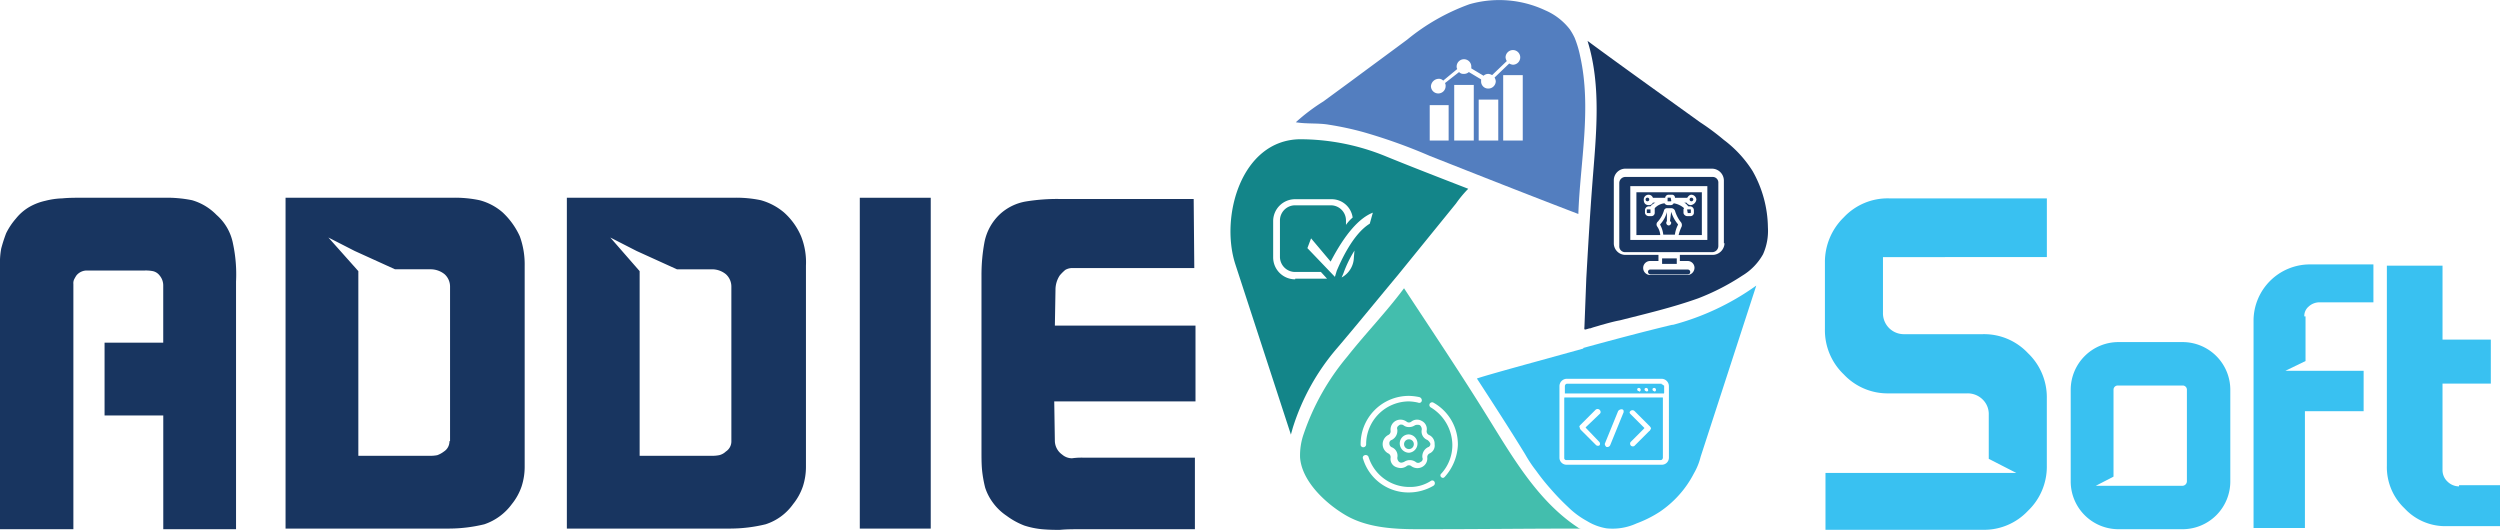
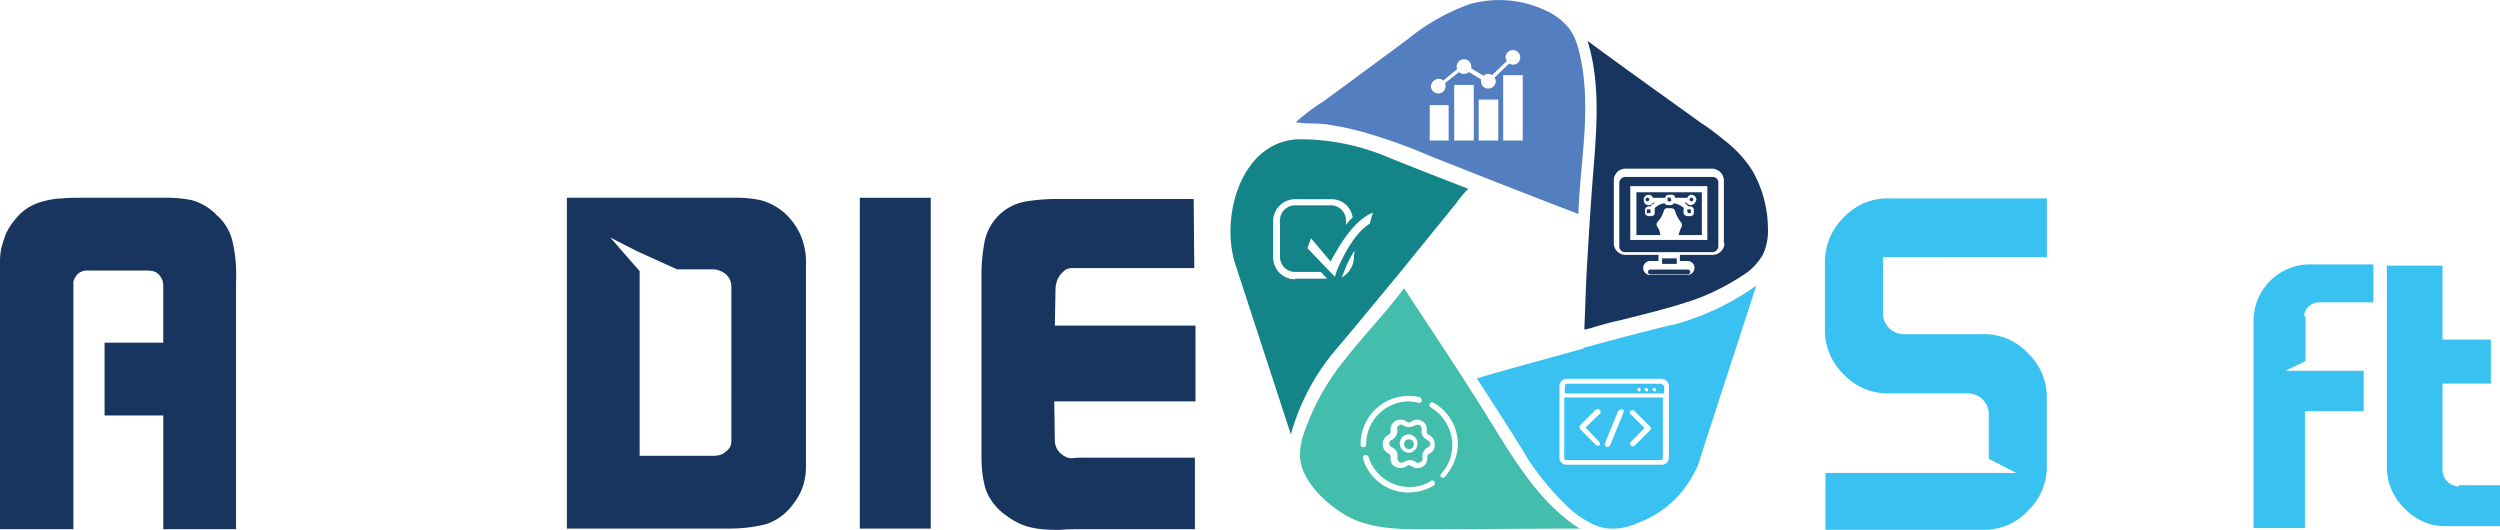
<svg xmlns="http://www.w3.org/2000/svg" width="224.591" height="47.596" viewBox="0 0 224.591 47.596">
  <g id="Group_13101" data-name="Group 13101" transform="translate(-404 -23)">
    <g id="XMLID_15_" transform="translate(404 23)">
      <g id="XMLID_283_" transform="translate(0 17.766)">
        <g id="XMLID_311_" transform="translate(163.941 0.055)">
          <path id="XMLID_321_" d="M331.442,482.674V477.4H317.268a5.4,5.4,0,0,0-4.065,1.7,5.6,5.6,0,0,0-1.7,4.065v5.988a5.479,5.479,0,0,0,1.7,4.065,5.4,5.4,0,0,0,4.065,1.7H324.3a1.907,1.907,0,0,1,1.373.549,1.822,1.822,0,0,1,.549,1.373V500.8l2.472,1.264h-17.14v5.109h14.119a5.4,5.4,0,0,0,4.065-1.7,5.479,5.479,0,0,0,1.7-4.065v-6.043a5.479,5.479,0,0,0-1.7-4.065,5.4,5.4,0,0,0-4.065-1.7h-7.032a1.877,1.877,0,0,1-1.923-1.923v-5Z" transform="translate(-311.5 -477.4)" fill="#39c1f1" />
          <path id="XMLID_319_" d="M386.16,492.87a1.093,1.093,0,0,1,.385-.879,1.433,1.433,0,0,1,.934-.385h4.889V488.2H386.6a5.066,5.066,0,0,0-5,5v18.678h4.615V501.385h5.274v-3.626h-7.032l1.813-.879v-4.01Z" transform="translate(-343.09 -482.267)" fill="#39c1f1" />
          <path id="XMLID_317_" d="M409.882,508.232a1.5,1.5,0,0,1-1.044-.44,1.407,1.407,0,0,1-.439-1.044V499h4.34v-3.955H408.4V488.4h-5v17.964a5.1,5.1,0,0,0,1.593,3.846,4.985,4.985,0,0,0,3.791,1.593h4.78v-3.681h-3.681Z" transform="translate(-352.913 -482.357)" fill="#39c1f1" />
          <g id="XMLID_312_" transform="translate(22.084 12.91)">
-             <path id="XMLID_313_" d="M361.753,500.9h-5.768a4.291,4.291,0,0,0-4.285,4.285v8.241a4.291,4.291,0,0,0,4.285,4.285h5.768a4.291,4.291,0,0,0,4.285-4.285v-8.241A4.291,4.291,0,0,0,361.753,500.9Zm.385,12.526a.413.413,0,0,1-.385.385h-7.8l1.593-.824v-7.8a.376.376,0,0,1,.385-.385h5.823a.376.376,0,0,1,.385.385Z" transform="translate(-351.7 -500.9)" fill="#39c1f1" />
-           </g>
+             </g>
        </g>
        <g id="XMLID_284_" transform="translate(0 0)">
          <g id="XMLID_286_">
            <path id="XMLID_297_" d="M179.783,488.872h-12.69l.055-3.186a2.344,2.344,0,0,1,.385-1.319,4.2,4.2,0,0,1,.494-.494,1.246,1.246,0,0,1,.714-.165h10.877l-.055-6.208H167.532a17.36,17.36,0,0,0-3.022.22,4.565,4.565,0,0,0-2.362,1.154,4.681,4.681,0,0,0-1.373,2.472,16.039,16.039,0,0,0-.275,2.967v15.822c0,.6,0,1.209.055,1.758a11.076,11.076,0,0,0,.275,1.538,4.687,4.687,0,0,0,.714,1.373,4.847,4.847,0,0,0,1.209,1.154,6.656,6.656,0,0,0,1.593.879,7.453,7.453,0,0,0,1.593.33,15.978,15.978,0,0,0,1.648.055c.549-.055,1.154-.055,1.813-.055h10.273v-6.428h-10a6.309,6.309,0,0,0-1.044.055,1.348,1.348,0,0,1-.879-.33,1.539,1.539,0,0,1-.659-1.264l-.055-3.516h12.69v-6.812Z" transform="translate(-72.327 -477.39)" fill="#183560" />
            <path id="XMLID_296_" d="M20.931,481.42a4.549,4.549,0,0,0-1.483-2.582,4.982,4.982,0,0,0-2.2-1.319,11.387,11.387,0,0,0-2.527-.22H7.307c-.6,0-1.154,0-1.7.055a6.926,6.926,0,0,0-1.538.22,5.1,5.1,0,0,0-1.428.549,4.364,4.364,0,0,0-1.209,1.044,6.118,6.118,0,0,0-.879,1.318A13.252,13.252,0,0,0,.11,481.86,6.749,6.749,0,0,0,0,483.343v23.733H6.592v-22.03a.814.814,0,0,1,.055-.384,3.142,3.142,0,0,1,.22-.385,1.207,1.207,0,0,1,.989-.44h5.109a3.375,3.375,0,0,1,.769.055,1.044,1.044,0,0,1,.6.385,1.386,1.386,0,0,1,.33.934v5.109H9.394v6.537h5.274v10.218h6.537V484.826A13.171,13.171,0,0,0,20.931,481.42Z" transform="translate(0 -477.3)" fill="#183560" />
-             <path id="XMLID_292_" d="M67.741,480.761a6.78,6.78,0,0,0-1.538-2.143,5.13,5.13,0,0,0-2.088-1.1,10.668,10.668,0,0,0-2.417-.22h-15v29.721H61.423a13.564,13.564,0,0,0,3.131-.385,5.079,5.079,0,0,0,2.472-1.813,5.17,5.17,0,0,0,.879-1.593,5.724,5.724,0,0,0,.275-1.813V483.4A7.343,7.343,0,0,0,67.741,480.761Zm-6.318,18.4a1.079,1.079,0,0,1-.494.934,2.236,2.236,0,0,1-.6.33,3.129,3.129,0,0,1-.714.055H53.237V483.892l-2.692-3.022,2.362,1.209,3.626,1.648h3.131a2.005,2.005,0,0,1,1.318.439,1.5,1.5,0,0,1,.494,1.154v13.844Z" transform="translate(-21.045 -477.3)" fill="#183560" />
            <path id="XMLID_288_" d="M113.741,480.761a6.012,6.012,0,0,0-1.538-2.143,5.5,5.5,0,0,0-2.088-1.1,10.668,10.668,0,0,0-2.417-.22h-15v29.721h14.723a13.564,13.564,0,0,0,3.131-.385,4.847,4.847,0,0,0,2.472-1.813,5.171,5.171,0,0,0,.879-1.593,5.724,5.724,0,0,0,.275-1.813V483.4A6.316,6.316,0,0,0,113.741,480.761Zm-6.263,18.4a1.079,1.079,0,0,1-.494.934,1.309,1.309,0,0,1-.6.33,3.375,3.375,0,0,1-.769.055H99.237V483.892L96.6,480.871l2.362,1.209,3.626,1.648h3.131a1.959,1.959,0,0,1,1.264.439,1.5,1.5,0,0,1,.494,1.154Z" transform="translate(-41.774 -477.3)" fill="#183560" />
            <rect id="XMLID_287_" width="6.373" height="29.721" transform="translate(77.241)" fill="#183560" />
          </g>
        </g>
      </g>
      <g id="XMLID_16_" transform="translate(110.542)">
        <g id="XMLID_274_" transform="translate(5.868)">
          <path id="XMLID_275_" d="M245.645,451.16a9.4,9.4,0,0,0-.494-1.648,5.484,5.484,0,0,0-.439-.769,5.544,5.544,0,0,0-2.2-1.7,9.736,9.736,0,0,0-6.812-.549,18.958,18.958,0,0,0-5.6,3.186c-1.7,1.264-3.351,2.472-5.054,3.736l-2.472,1.813a17.151,17.151,0,0,0-2.472,1.868c.934.165,2.033.055,2.967.22a27.75,27.75,0,0,1,3.076.659,48.705,48.705,0,0,1,5.988,2.143c4.45,1.758,8.9,3.516,13.35,5.219C245.645,460.664,246.689,455.83,245.645,451.16Zm-12.69,2.033a.5.5,0,0,1,.385.165l1.264-1.044a.415.415,0,0,1-.055-.22.659.659,0,1,1,1.318,0v.165l1.1.659a.624.624,0,0,1,.439-.165.781.781,0,0,1,.33.11l1.318-1.264a.781.781,0,0,1-.11-.33.668.668,0,0,1,.659-.659.659.659,0,1,1,0,1.318.781.781,0,0,1-.33-.11l-1.318,1.263a.781.781,0,0,1,.11.33.668.668,0,0,1-.659.659.635.635,0,0,1-.659-.659v-.165l-1.1-.659a.672.672,0,0,1-.494.165.5.5,0,0,1-.385-.165l-1.264.989a.5.5,0,0,1,.055.275.659.659,0,1,1-1.318,0A.717.717,0,0,1,232.955,453.193Zm.934,5.549h-1.758v-3.186h1.7v3.186Zm2.2,0h-1.758v-5h1.758Zm2.2,0h-1.758v-3.681h1.758Zm2.2,0h-1.758v-5.878h1.758Z" transform="translate(-220.1 -446.114)" fill="#537ebf" />
        </g>
        <path id="XMLID_273_" d="M238.679,517.239a.439.439,0,1,1-.439-.439A.433.433,0,0,1,238.679,517.239Z" transform="translate(-222.208 -477.334)" fill="#43bead" />
        <path id="XMLID_269_" d="M238.806,515.773a.817.817,0,0,1-.494-.934.5.5,0,0,0-.165-.385.607.607,0,0,0-.44,0,.928.928,0,0,1-.549.165.767.767,0,0,1-.494-.165.33.33,0,0,0-.22-.055.2.2,0,0,0-.165.055c-.165.11-.22.22-.165.385a.924.924,0,0,1-.494.934.3.3,0,0,0-.22.33.371.371,0,0,0,.22.33.816.816,0,0,1,.494.934.5.5,0,0,0,.165.385c.165.11.275.055.44,0a.907.907,0,0,1,1.044,0,.332.332,0,0,0,.44,0,.284.284,0,0,0,.165-.385.924.924,0,0,1,.494-.934.3.3,0,0,0,.22-.33A.732.732,0,0,0,238.806,515.773Zm-1.648,1.154a.845.845,0,0,1-.824-.824.809.809,0,0,1,.824-.824.826.826,0,0,1,0,1.648Z" transform="translate(-221.127 -476.253)" fill="#43bead" />
        <path id="XMLID_262_" d="M245.732,513.58c-3.571-2.362-5.823-6.263-8.076-9.889-2.417-3.9-5-7.746-7.526-11.592-1.593,2.142-3.461,4.065-5.109,6.153a21.622,21.622,0,0,0-3.9,6.922,5.818,5.818,0,0,0-.33,2.143c.165,2.088,2.2,4.01,3.9,5.054,1.923,1.209,4.34,1.373,6.592,1.373h1.1c4.56,0,9.119-.055,13.679-.055A.465.465,0,0,1,245.732,513.58Zm-19.5-7.416h0a4.327,4.327,0,0,1,4.34-4.395,4.834,4.834,0,0,1,.934.11.3.3,0,0,1,.22.33.23.23,0,0,1-.33.165,4.241,4.241,0,0,0-.824-.11,3.857,3.857,0,0,0-3.846,3.845.26.26,0,0,1-.275.275A.236.236,0,0,1,226.23,506.164Zm6.537,3.681a4.4,4.4,0,0,1-2.2.6,4.253,4.253,0,0,1-4.12-3.021.23.23,0,0,1,.165-.33.267.267,0,0,1,.33.165,3.841,3.841,0,0,0,3.681,2.692,3.407,3.407,0,0,0,1.923-.549.22.22,0,0,1,.33.11A.264.264,0,0,1,232.767,509.844Zm-.33-2.912a.368.368,0,0,0-.22.385.858.858,0,0,1-.439.824.928.928,0,0,1-.989-.055.334.334,0,0,0-.439,0,.928.928,0,0,1-.549.165,1.292,1.292,0,0,1-.44-.11.775.775,0,0,1-.439-.824.368.368,0,0,0-.22-.385.934.934,0,0,1,0-1.648.368.368,0,0,0,.22-.385.892.892,0,0,1,.439-.879.923.923,0,0,1,.989.055.334.334,0,0,0,.439,0h0a.832.832,0,0,1,.934-.055.811.811,0,0,1,.439.879.368.368,0,0,0,.22.385.852.852,0,0,1,.494.824A.775.775,0,0,1,232.438,506.933Zm1.373,2.088c-.055.055-.11.11-.165.11a.2.2,0,0,1-.165-.055.206.206,0,0,1,0-.33,3.8,3.8,0,0,0,.989-2.582,3.994,3.994,0,0,0-1.923-3.351.246.246,0,1,1,.22-.44,4.3,4.3,0,0,1,2.2,3.791A4.565,4.565,0,0,1,233.811,509.02Z" transform="translate(-214.539 -466.204)" fill="#43bead" />
        <path id="XMLID_77_" d="M266.291,500.545h-8.515a.175.175,0,0,0-.165.165v.659h8.9v-.659C266.456,500.655,266.4,500.545,266.291,500.545Zm-2.033.659a.146.146,0,0,1-.165-.165.165.165,0,1,1,.33,0A.146.146,0,0,1,264.258,501.2Zm.659,0a.146.146,0,0,1-.165-.165.165.165,0,0,1,.33,0C265.137,501.149,265.027,501.2,264.917,501.2Zm.714,0a.146.146,0,0,1-.165-.165.165.165,0,0,1,.33,0A.146.146,0,0,1,265.632,501.2Zm-8.076.6v5.384a.175.175,0,0,0,.165.165h8.515a.175.175,0,0,0,.165-.165v-5.384Zm3.131,3.9a.266.266,0,0,1,0,.385.275.275,0,0,1-.33,0l-1.373-1.373a.419.419,0,0,1-.11-.275.285.285,0,0,1,.11-.22l1.373-1.373a.272.272,0,0,1,.385.385l-1.264,1.209Zm2.2-2.582-1.209,2.967a.294.294,0,0,1-.22.165h-.11a.392.392,0,0,1-.165-.33l1.209-2.967a.391.391,0,0,1,.33-.165C262.885,502.8,262.94,502.962,262.885,503.127Zm2.307,1.648-1.373,1.373a.275.275,0,0,1-.33,0,.265.265,0,0,1,0-.385l1.209-1.209-1.209-1.209a.272.272,0,1,1,.385-.385l1.373,1.373a.417.417,0,0,1,.11.22C265.3,504.61,265.3,504.665,265.192,504.775Zm-7.636-2.967v5.384a.175.175,0,0,0,.165.165h8.515a.175.175,0,0,0,.165-.165v-5.384Zm3.131,3.9a.266.266,0,0,1,0,.385.275.275,0,0,1-.33,0l-1.373-1.373a.419.419,0,0,1-.11-.275.285.285,0,0,1,.11-.22l1.373-1.373a.272.272,0,0,1,.385.385l-1.264,1.209Zm2.2-2.582-1.209,2.967a.294.294,0,0,1-.22.165h-.11a.392.392,0,0,1-.165-.33l1.209-2.967a.391.391,0,0,1,.33-.165C262.885,502.8,262.94,502.962,262.885,503.127Zm2.307,1.648-1.373,1.373a.275.275,0,0,1-.33,0,.265.265,0,0,1,0-.385l1.209-1.209-1.209-1.209a.272.272,0,1,1,.385-.385l1.373,1.373a.417.417,0,0,1,.11.22C265.3,504.61,265.3,504.665,265.192,504.775Zm1.1-4.23h-8.515a.175.175,0,0,0-.165.165v.659h8.9v-.659C266.456,500.655,266.4,500.545,266.291,500.545Zm-2.033.659a.146.146,0,0,1-.165-.165.165.165,0,1,1,.33,0A.146.146,0,0,1,264.258,501.2Zm.659,0a.146.146,0,0,1-.165-.165.165.165,0,0,1,.33,0C265.137,501.149,265.027,501.2,264.917,501.2Zm.714,0a.146.146,0,0,1-.165-.165.165.165,0,0,1,.33,0A.146.146,0,0,1,265.632,501.2Zm.659-.659h-8.515a.175.175,0,0,0-.165.165v.659h8.9v-.659C266.456,500.655,266.4,500.545,266.291,500.545Zm-2.033.659a.146.146,0,0,1-.165-.165.165.165,0,1,1,.33,0A.146.146,0,0,1,264.258,501.2Zm.659,0a.146.146,0,0,1-.165-.165.165.165,0,0,1,.33,0C265.137,501.149,265.027,501.2,264.917,501.2Zm.714,0a.146.146,0,0,1-.165-.165.165.165,0,0,1,.33,0A.146.146,0,0,1,265.632,501.2Zm-8.076.6v5.384a.175.175,0,0,0,.165.165h8.515a.175.175,0,0,0,.165-.165v-5.384Zm3.131,3.9a.266.266,0,0,1,0,.385.275.275,0,0,1-.33,0l-1.373-1.373a.419.419,0,0,1-.11-.275.285.285,0,0,1,.11-.22l1.373-1.373a.272.272,0,0,1,.385.385l-1.264,1.209Zm2.2-2.582-1.209,2.967a.294.294,0,0,1-.22.165h-.11a.392.392,0,0,1-.165-.33l1.209-2.967a.391.391,0,0,1,.33-.165C262.885,502.8,262.94,502.962,262.885,503.127Zm2.307,1.648-1.373,1.373a.275.275,0,0,1-.33,0,.265.265,0,0,1,0-.385l1.209-1.209-1.209-1.209a.272.272,0,1,1,.385-.385l1.373,1.373a.417.417,0,0,1,.11.22C265.3,504.61,265.3,504.665,265.192,504.775Zm-7.636-2.967v5.384a.175.175,0,0,0,.165.165h8.515a.175.175,0,0,0,.165-.165v-5.384Zm3.131,3.9a.266.266,0,0,1,0,.385.275.275,0,0,1-.33,0l-1.373-1.373a.419.419,0,0,1-.11-.275.285.285,0,0,1,.11-.22l1.373-1.373a.272.272,0,0,1,.385.385l-1.264,1.209Zm2.2-2.582-1.209,2.967a.294.294,0,0,1-.22.165h-.11a.392.392,0,0,1-.165-.33l1.209-2.967a.391.391,0,0,1,.33-.165C262.885,502.8,262.94,502.962,262.885,503.127Zm2.307,1.648-1.373,1.373a.275.275,0,0,1-.33,0,.265.265,0,0,1,0-.385l1.209-1.209-1.209-1.209a.272.272,0,1,1,.385-.385l1.373,1.373a.417.417,0,0,1,.11.22C265.3,504.61,265.3,504.665,265.192,504.775Zm1.1-4.23h-8.515a.175.175,0,0,0-.165.165v.659h8.9v-.659C266.456,500.655,266.4,500.545,266.291,500.545Zm-2.033.659a.146.146,0,0,1-.165-.165.165.165,0,1,1,.33,0A.146.146,0,0,1,264.258,501.2Zm.659,0a.146.146,0,0,1-.165-.165.165.165,0,0,1,.33,0C265.137,501.149,265.027,501.2,264.917,501.2Zm.714,0a.146.146,0,0,1-.165-.165.165.165,0,0,1,.33,0A.146.146,0,0,1,265.632,501.2Zm.659-.659h-8.515a.175.175,0,0,0-.165.165v.659h8.9v-.659C266.456,500.655,266.4,500.545,266.291,500.545Zm-2.033.659a.146.146,0,0,1-.165-.165.165.165,0,1,1,.33,0A.146.146,0,0,1,264.258,501.2Zm.659,0a.146.146,0,0,1-.165-.165.165.165,0,0,1,.33,0C265.137,501.149,265.027,501.2,264.917,501.2Zm.714,0a.146.146,0,0,1-.165-.165.165.165,0,0,1,.33,0A.146.146,0,0,1,265.632,501.2Zm-8.076.6v5.384a.175.175,0,0,0,.165.165h8.515a.175.175,0,0,0,.165-.165v-5.384Zm3.131,3.9a.266.266,0,0,1,0,.385.275.275,0,0,1-.33,0l-1.373-1.373a.419.419,0,0,1-.11-.275.285.285,0,0,1,.11-.22l1.373-1.373a.272.272,0,0,1,.385.385l-1.264,1.209Zm2.2-2.582-1.209,2.967a.294.294,0,0,1-.22.165h-.11a.392.392,0,0,1-.165-.33l1.209-2.967a.391.391,0,0,1,.33-.165C262.885,502.8,262.94,502.962,262.885,503.127Zm2.307,1.648-1.373,1.373a.275.275,0,0,1-.33,0,.265.265,0,0,1,0-.385l1.209-1.209-1.209-1.209a.272.272,0,1,1,.385-.385l1.373,1.373a.417.417,0,0,1,.11.22C265.3,504.61,265.3,504.665,265.192,504.775Zm-7.636-2.967v5.384a.175.175,0,0,0,.165.165h8.515a.175.175,0,0,0,.165-.165v-5.384Zm3.131,3.9a.266.266,0,0,1,0,.385.275.275,0,0,1-.33,0l-1.373-1.373a.419.419,0,0,1-.11-.275.285.285,0,0,1,.11-.22l1.373-1.373a.272.272,0,0,1,.385.385l-1.264,1.209Zm2.2-2.582-1.209,2.967a.294.294,0,0,1-.22.165h-.11a.392.392,0,0,1-.165-.33l1.209-2.967a.391.391,0,0,1,.33-.165C262.885,502.8,262.94,502.962,262.885,503.127Zm2.307,1.648-1.373,1.373a.275.275,0,0,1-.33,0,.265.265,0,0,1,0-.385l1.209-1.209-1.209-1.209a.272.272,0,1,1,.385-.385l1.373,1.373a.417.417,0,0,1,.11.22C265.3,504.61,265.3,504.665,265.192,504.775Zm1.1-4.23h-8.515a.175.175,0,0,0-.165.165v.659h8.9v-.659C266.456,500.655,266.4,500.545,266.291,500.545Zm-2.033.659a.146.146,0,0,1-.165-.165.165.165,0,1,1,.33,0A.146.146,0,0,1,264.258,501.2Zm.659,0a.146.146,0,0,1-.165-.165.165.165,0,0,1,.33,0C265.137,501.149,265.027,501.2,264.917,501.2Zm.714,0a.146.146,0,0,1-.165-.165.165.165,0,0,1,.33,0A.146.146,0,0,1,265.632,501.2Zm.659-.659h-8.515a.175.175,0,0,0-.165.165v.659h8.9v-.659C266.456,500.655,266.4,500.545,266.291,500.545Zm-2.033.659a.146.146,0,0,1-.165-.165.165.165,0,1,1,.33,0A.146.146,0,0,1,264.258,501.2Zm.659,0a.146.146,0,0,1-.165-.165.165.165,0,0,1,.33,0C265.137,501.149,265.027,501.2,264.917,501.2Zm.714,0a.146.146,0,0,1-.165-.165.165.165,0,0,1,.33,0A.146.146,0,0,1,265.632,501.2Zm-8.076.6v5.384a.175.175,0,0,0,.165.165h8.515a.175.175,0,0,0,.165-.165v-5.384Zm3.131,3.9a.266.266,0,0,1,0,.385.275.275,0,0,1-.33,0l-1.373-1.373a.419.419,0,0,1-.11-.275.285.285,0,0,1,.11-.22l1.373-1.373a.272.272,0,0,1,.385.385l-1.264,1.209Zm2.2-2.582-1.209,2.967a.294.294,0,0,1-.22.165h-.11a.392.392,0,0,1-.165-.33l1.209-2.967a.391.391,0,0,1,.33-.165C262.885,502.8,262.94,502.962,262.885,503.127Zm2.307,1.648-1.373,1.373a.275.275,0,0,1-.33,0,.265.265,0,0,1,0-.385l1.209-1.209-1.209-1.209a.272.272,0,1,1,.385-.385l1.373,1.373a.417.417,0,0,1,.11.22C265.3,504.61,265.3,504.665,265.192,504.775Zm-7.636,2.362a.175.175,0,0,0,.165.165h8.515a.175.175,0,0,0,.165-.165v-5.384h-8.845Zm5.933-3.9a.272.272,0,1,1,.385-.385l1.373,1.373a.416.416,0,0,1,.11.22c0,.11-.055.165-.11.275l-1.373,1.373a.275.275,0,0,1-.33,0,.266.266,0,0,1,0-.385l1.209-1.209Zm-1.1-.33a.392.392,0,0,1,.33-.165c.165.055.165.22.165.33l-1.209,2.967a.294.294,0,0,1-.22.165h-.11a.391.391,0,0,1-.165-.33Zm-3.406,1.319,1.373-1.373a.272.272,0,0,1,.385.385l-1.264,1.209,1.264,1.209a.265.265,0,0,1,0,.384.274.274,0,0,1-.33,0l-1.373-1.373a.42.42,0,0,1-.11-.275C258.874,504.39,258.929,504.28,258.984,504.226Zm7.307-3.681h-8.515a.175.175,0,0,0-.165.165v.659h8.9v-.659C266.456,500.655,266.4,500.545,266.291,500.545Zm-2.033.659a.146.146,0,0,1-.165-.165.165.165,0,1,1,.33,0A.146.146,0,0,1,264.258,501.2Zm.659,0a.146.146,0,0,1-.165-.165.165.165,0,0,1,.33,0C265.137,501.149,265.027,501.2,264.917,501.2Zm.714,0a.146.146,0,0,1-.165-.165.165.165,0,0,1,.33,0A.146.146,0,0,1,265.632,501.2Zm1.648-5.988c-2.307.549-5.219,1.318-8.021,2.088v.055l-4.175,1.154c-2.8.769-4.944,1.373-5.384,1.538,1.538,2.362,3.131,4.834,4.34,6.812a11.591,11.591,0,0,0,.989,1.483,19.243,19.243,0,0,0,1.318,1.648,21.068,21.068,0,0,0,1.538,1.593,7.615,7.615,0,0,0,1.7,1.264,4.857,4.857,0,0,0,1.758.659,5.171,5.171,0,0,0,2.692-.439,10.585,10.585,0,0,0,2.088-1.044,9.3,9.3,0,0,0,1.758-1.538,9.187,9.187,0,0,0,1.318-1.923,5.625,5.625,0,0,0,.6-1.483l5-15.382A22.952,22.952,0,0,1,267.28,495.216Zm-.33,11.921a.635.635,0,0,1-.659.659h-8.515a.635.635,0,0,1-.659-.659V500.71a.668.668,0,0,1,.659-.659h8.515a.668.668,0,0,1,.659.659Zm-9.394,0a.175.175,0,0,0,.165.165h8.515a.175.175,0,0,0,.165-.165v-5.384h-8.845Zm5.933-3.9a.272.272,0,1,1,.385-.385l1.373,1.373a.416.416,0,0,1,.11.22c0,.11-.055.165-.11.275l-1.373,1.373a.275.275,0,0,1-.33,0,.266.266,0,0,1,0-.385l1.209-1.209Zm-1.1-.33a.392.392,0,0,1,.33-.165c.165.055.165.22.165.33l-1.209,2.967a.294.294,0,0,1-.22.165h-.11a.391.391,0,0,1-.165-.33Zm-3.406,1.319,1.373-1.373a.272.272,0,0,1,.385.385l-1.264,1.209,1.264,1.209a.265.265,0,0,1,0,.384.274.274,0,0,1-.33,0l-1.373-1.373a.42.42,0,0,1-.11-.275C258.874,504.39,258.929,504.28,258.984,504.226Zm7.307-3.681h-8.515a.175.175,0,0,0-.165.165v.659h8.9v-.659C266.456,500.655,266.4,500.545,266.291,500.545Zm-2.033.659a.146.146,0,0,1-.165-.165.165.165,0,1,1,.33,0A.146.146,0,0,1,264.258,501.2Zm.659,0a.146.146,0,0,1-.165-.165.165.165,0,0,1,.33,0C265.137,501.149,265.027,501.2,264.917,501.2Zm.714,0a.146.146,0,0,1-.165-.165.165.165,0,0,1,.33,0A.146.146,0,0,1,265.632,501.2Zm.659-.659h-8.515a.175.175,0,0,0-.165.165v.659h8.9v-.659C266.456,500.655,266.4,500.545,266.291,500.545Zm-2.033.659a.146.146,0,0,1-.165-.165.165.165,0,1,1,.33,0A.146.146,0,0,1,264.258,501.2Zm.659,0a.146.146,0,0,1-.165-.165.165.165,0,0,1,.33,0C265.137,501.149,265.027,501.2,264.917,501.2Zm.714,0a.146.146,0,0,1-.165-.165.165.165,0,0,1,.33,0A.146.146,0,0,1,265.632,501.2Zm-8.076.6v5.384a.175.175,0,0,0,.165.165h8.515a.175.175,0,0,0,.165-.165v-5.384Zm3.131,3.9a.266.266,0,0,1,0,.385.275.275,0,0,1-.33,0l-1.373-1.373a.419.419,0,0,1-.11-.275.285.285,0,0,1,.11-.22l1.373-1.373a.272.272,0,0,1,.385.385l-1.264,1.209Zm2.2-2.582-1.209,2.967a.294.294,0,0,1-.22.165h-.11a.392.392,0,0,1-.165-.33l1.209-2.967a.391.391,0,0,1,.33-.165C262.885,502.8,262.94,502.962,262.885,503.127Zm2.307,1.648-1.373,1.373a.275.275,0,0,1-.33,0,.265.265,0,0,1,0-.385l1.209-1.209-1.209-1.209a.272.272,0,1,1,.385-.385l1.373,1.373a.417.417,0,0,1,.11.22C265.3,504.61,265.3,504.665,265.192,504.775Zm-7.636-2.967v5.384a.175.175,0,0,0,.165.165h8.515a.175.175,0,0,0,.165-.165v-5.384Zm3.131,3.9a.266.266,0,0,1,0,.385.275.275,0,0,1-.33,0l-1.373-1.373a.419.419,0,0,1-.11-.275.285.285,0,0,1,.11-.22l1.373-1.373a.272.272,0,0,1,.385.385l-1.264,1.209Zm2.2-2.582-1.209,2.967a.294.294,0,0,1-.22.165h-.11a.392.392,0,0,1-.165-.33l1.209-2.967a.391.391,0,0,1,.33-.165C262.885,502.8,262.94,502.962,262.885,503.127Zm2.307,1.648-1.373,1.373a.275.275,0,0,1-.33,0,.265.265,0,0,1,0-.385l1.209-1.209-1.209-1.209a.272.272,0,1,1,.385-.385l1.373,1.373a.417.417,0,0,1,.11.22C265.3,504.61,265.3,504.665,265.192,504.775Zm1.1-4.23h-8.515a.175.175,0,0,0-.165.165v.659h8.9v-.659C266.456,500.655,266.4,500.545,266.291,500.545Zm-2.033.659a.146.146,0,0,1-.165-.165.165.165,0,1,1,.33,0A.146.146,0,0,1,264.258,501.2Zm.659,0a.146.146,0,0,1-.165-.165.165.165,0,0,1,.33,0C265.137,501.149,265.027,501.2,264.917,501.2Zm.714,0a.146.146,0,0,1-.165-.165.165.165,0,0,1,.33,0A.146.146,0,0,1,265.632,501.2Zm.659-.659h-8.515a.175.175,0,0,0-.165.165v.659h8.9v-.659C266.456,500.655,266.4,500.545,266.291,500.545Zm-2.033.659a.146.146,0,0,1-.165-.165.165.165,0,1,1,.33,0A.146.146,0,0,1,264.258,501.2Zm.659,0a.146.146,0,0,1-.165-.165.165.165,0,0,1,.33,0C265.137,501.149,265.027,501.2,264.917,501.2Zm.714,0a.146.146,0,0,1-.165-.165.165.165,0,0,1,.33,0A.146.146,0,0,1,265.632,501.2Zm-8.076.6v5.384a.175.175,0,0,0,.165.165h8.515a.175.175,0,0,0,.165-.165v-5.384Zm3.131,3.9a.266.266,0,0,1,0,.385.275.275,0,0,1-.33,0l-1.373-1.373a.419.419,0,0,1-.11-.275.285.285,0,0,1,.11-.22l1.373-1.373a.272.272,0,0,1,.385.385l-1.264,1.209Zm2.2-2.582-1.209,2.967a.294.294,0,0,1-.22.165h-.11a.392.392,0,0,1-.165-.33l1.209-2.967a.391.391,0,0,1,.33-.165C262.885,502.8,262.94,502.962,262.885,503.127Zm2.307,1.648-1.373,1.373a.275.275,0,0,1-.33,0,.265.265,0,0,1,0-.385l1.209-1.209-1.209-1.209a.272.272,0,1,1,.385-.385l1.373,1.373a.417.417,0,0,1,.11.22C265.3,504.61,265.3,504.665,265.192,504.775Zm-7.636-2.967v5.384a.175.175,0,0,0,.165.165h8.515a.175.175,0,0,0,.165-.165v-5.384Zm3.131,3.9a.266.266,0,0,1,0,.385.275.275,0,0,1-.33,0l-1.373-1.373a.419.419,0,0,1-.11-.275.285.285,0,0,1,.11-.22l1.373-1.373a.272.272,0,0,1,.385.385l-1.264,1.209Zm2.2-2.582-1.209,2.967a.294.294,0,0,1-.22.165h-.11a.392.392,0,0,1-.165-.33l1.209-2.967a.391.391,0,0,1,.33-.165C262.885,502.8,262.94,502.962,262.885,503.127Zm2.307,1.648-1.373,1.373a.275.275,0,0,1-.33,0,.265.265,0,0,1,0-.385l1.209-1.209-1.209-1.209a.272.272,0,1,1,.385-.385l1.373,1.373a.417.417,0,0,1,.11.22C265.3,504.61,265.3,504.665,265.192,504.775Zm1.1-4.23h-8.515a.175.175,0,0,0-.165.165v.659h8.9v-.659C266.456,500.655,266.4,500.545,266.291,500.545Zm-2.033.659a.146.146,0,0,1-.165-.165.165.165,0,1,1,.33,0A.146.146,0,0,1,264.258,501.2Zm.659,0a.146.146,0,0,1-.165-.165.165.165,0,0,1,.33,0C265.137,501.149,265.027,501.2,264.917,501.2Zm.714,0a.146.146,0,0,1-.165-.165.165.165,0,0,1,.33,0A.146.146,0,0,1,265.632,501.2Zm.659-.659h-8.515a.175.175,0,0,0-.165.165v.659h8.9v-.659C266.456,500.655,266.4,500.545,266.291,500.545Zm-2.033.659a.146.146,0,0,1-.165-.165.165.165,0,1,1,.33,0A.146.146,0,0,1,264.258,501.2Zm.659,0a.146.146,0,0,1-.165-.165.165.165,0,0,1,.33,0C265.137,501.149,265.027,501.2,264.917,501.2Zm.714,0a.146.146,0,0,1-.165-.165.165.165,0,0,1,.33,0A.146.146,0,0,1,265.632,501.2Zm-8.076.6v5.384a.175.175,0,0,0,.165.165h8.515a.175.175,0,0,0,.165-.165v-5.384Zm3.131,3.9a.266.266,0,0,1,0,.385.275.275,0,0,1-.33,0l-1.373-1.373a.419.419,0,0,1-.11-.275.285.285,0,0,1,.11-.22l1.373-1.373a.272.272,0,0,1,.385.385l-1.264,1.209Zm2.2-2.582-1.209,2.967a.294.294,0,0,1-.22.165h-.11a.392.392,0,0,1-.165-.33l1.209-2.967a.391.391,0,0,1,.33-.165C262.885,502.8,262.94,502.962,262.885,503.127Zm2.307,1.648-1.373,1.373a.275.275,0,0,1-.33,0,.265.265,0,0,1,0-.385l1.209-1.209-1.209-1.209a.272.272,0,1,1,.385-.385l1.373,1.373a.417.417,0,0,1,.11.22C265.3,504.61,265.3,504.665,265.192,504.775Zm-7.636-2.967v5.384a.175.175,0,0,0,.165.165h8.515a.175.175,0,0,0,.165-.165v-5.384Zm3.131,3.9a.266.266,0,0,1,0,.385.275.275,0,0,1-.33,0l-1.373-1.373a.419.419,0,0,1-.11-.275.285.285,0,0,1,.11-.22l1.373-1.373a.272.272,0,0,1,.385.385l-1.264,1.209Zm2.2-2.582-1.209,2.967a.294.294,0,0,1-.22.165h-.11a.392.392,0,0,1-.165-.33l1.209-2.967a.391.391,0,0,1,.33-.165C262.885,502.8,262.94,502.962,262.885,503.127Zm2.307,1.648-1.373,1.373a.275.275,0,0,1-.33,0,.265.265,0,0,1,0-.385l1.209-1.209-1.209-1.209a.272.272,0,1,1,.385-.385l1.373,1.373a.417.417,0,0,1,.11.22C265.3,504.61,265.3,504.665,265.192,504.775Zm1.1-4.23h-8.515a.175.175,0,0,0-.165.165v.659h8.9v-.659C266.456,500.655,266.4,500.545,266.291,500.545Zm-2.033.659a.146.146,0,0,1-.165-.165.165.165,0,1,1,.33,0A.146.146,0,0,1,264.258,501.2Zm.659,0a.146.146,0,0,1-.165-.165.165.165,0,0,1,.33,0C265.137,501.149,265.027,501.2,264.917,501.2Zm.714,0a.146.146,0,0,1-.165-.165.165.165,0,0,1,.33,0A.146.146,0,0,1,265.632,501.2Zm.659-.659h-8.515a.175.175,0,0,0-.165.165v.659h8.9v-.659C266.456,500.655,266.4,500.545,266.291,500.545Zm-2.033.659a.146.146,0,0,1-.165-.165.165.165,0,1,1,.33,0A.146.146,0,0,1,264.258,501.2Zm.659,0a.146.146,0,0,1-.165-.165.165.165,0,0,1,.33,0C265.137,501.149,265.027,501.2,264.917,501.2Zm.714,0a.146.146,0,0,1-.165-.165.165.165,0,0,1,.33,0A.146.146,0,0,1,265.632,501.2Zm-8.076.6v5.384a.175.175,0,0,0,.165.165h8.515a.175.175,0,0,0,.165-.165v-5.384Zm3.131,3.9a.266.266,0,0,1,0,.385.275.275,0,0,1-.33,0l-1.373-1.373a.419.419,0,0,1-.11-.275.285.285,0,0,1,.11-.22l1.373-1.373a.272.272,0,0,1,.385.385l-1.264,1.209Zm2.2-2.582-1.209,2.967a.294.294,0,0,1-.22.165h-.11a.392.392,0,0,1-.165-.33l1.209-2.967a.391.391,0,0,1,.33-.165C262.885,502.8,262.94,502.962,262.885,503.127Zm2.307,1.648-1.373,1.373a.275.275,0,0,1-.33,0,.265.265,0,0,1,0-.385l1.209-1.209-1.209-1.209a.272.272,0,1,1,.385-.385l1.373,1.373a.417.417,0,0,1,.11.22C265.3,504.61,265.3,504.665,265.192,504.775Zm-7.636-2.967v5.384a.175.175,0,0,0,.165.165h8.515a.175.175,0,0,0,.165-.165v-5.384Zm3.131,3.9a.266.266,0,0,1,0,.385.275.275,0,0,1-.33,0l-1.373-1.373a.419.419,0,0,1-.11-.275.285.285,0,0,1,.11-.22l1.373-1.373a.272.272,0,0,1,.385.385l-1.264,1.209Zm2.2-2.582-1.209,2.967a.294.294,0,0,1-.22.165h-.11a.392.392,0,0,1-.165-.33l1.209-2.967a.391.391,0,0,1,.33-.165C262.885,502.8,262.94,502.962,262.885,503.127Zm2.307,1.648-1.373,1.373a.275.275,0,0,1-.33,0,.265.265,0,0,1,0-.385l1.209-1.209-1.209-1.209a.272.272,0,1,1,.385-.385l1.373,1.373a.417.417,0,0,1,.11.22C265.3,504.61,265.3,504.665,265.192,504.775Zm1.1-4.23h-8.515a.175.175,0,0,0-.165.165v.659h8.9v-.659C266.456,500.655,266.4,500.545,266.291,500.545Zm-2.033.659a.146.146,0,0,1-.165-.165.165.165,0,1,1,.33,0A.146.146,0,0,1,264.258,501.2Zm.659,0a.146.146,0,0,1-.165-.165.165.165,0,0,1,.33,0C265.137,501.149,265.027,501.2,264.917,501.2Zm.714,0a.146.146,0,0,1-.165-.165.165.165,0,0,1,.33,0A.146.146,0,0,1,265.632,501.2Z" transform="translate(-227.571 -466.023)" fill="#39c1f1" />
        <rect id="XMLID_74_" width="1.318" height="0.494" transform="translate(38.775 23.213)" fill="#183560" />
-         <path id="XMLID_71_" d="M277.92,489.6h3.351a.22.22,0,1,1,0,.44H277.92a.236.236,0,0,1-.22-.22A.2.2,0,0,1,277.92,489.6Z" transform="translate(-240.189 -465.385)" fill="#183560" />
-         <path id="XMLID_68_" d="M280.689,480.3a3.153,3.153,0,0,0,.6,1.1v.055a2.707,2.707,0,0,0-.275.879h-1.044a2.36,2.36,0,0,0-.275-.879V481.4a2.439,2.439,0,0,0,.6-1.1v.824a.234.234,0,0,0,.165.385.236.236,0,0,0,.22-.22c0-.055,0-.11-.11-.165l.11-.824Z" transform="translate(-241.09 -461.254)" fill="#183560" />
+         <path id="XMLID_71_" d="M277.92,489.6h3.351a.22.22,0,1,1,0,.44H277.92A.2.2,0,0,1,277.92,489.6Z" transform="translate(-240.189 -465.385)" fill="#183560" />
        <circle id="XMLID_65_" cx="0.165" cy="0.165" r="0.165" transform="translate(37.292 17.755)" fill="#183560" />
        <path id="XMLID_62_" d="M277.83,479.9h0v.33h-.275a.054.054,0,0,1-.055-.055v-.22c0-.055,0-.055.055-.055Z" transform="translate(-240.099 -461.087)" fill="#183560" />
        <path id="XMLID_59_" d="M281.175,478h0l.055.275c0,.055,0,.055-.055.055H280.9V478Z" transform="translate(-241.631 -460.245)" fill="#183560" />
        <path id="XMLID_56_" d="M284.155,480.23h0l-.055-.275c0-.055,0-.055.055-.055h.22c.055,0,.055,0,.055.055v.22a.054.054,0,0,1-.055.055Z" transform="translate(-243.073 -461.087)" fill="#183560" />
        <path id="XMLID_53_" d="M284.83,478.165a.175.175,0,0,1-.165.165.165.165,0,0,1,0-.33A.175.175,0,0,1,284.83,478.165Z" transform="translate(-243.253 -460.245)" fill="#183560" />
        <path id="XMLID_43_" d="M275.8,477.1v3.846h2.143a1.5,1.5,0,0,0-.275-.769.332.332,0,0,1,.055-.439,2.607,2.607,0,0,0,.549-.989.28.28,0,0,1,.275-.22h.385a.371.371,0,0,1,.33.22,3.135,3.135,0,0,0,.494.989.427.427,0,0,1,.11.439,3.942,3.942,0,0,0-.275.769h2.088V477.1Zm4.889,1.154a.463.463,0,0,1-.385-.22h-.22c.165.055.275.22.385.33h.165a.354.354,0,0,1,.33.33v.275a.308.308,0,0,1-.33.275h-.275a.356.356,0,0,1-.33-.275v-.275a.2.2,0,0,1,.055-.165,1.833,1.833,0,0,0-.934-.44.3.3,0,0,1-.275.165H278.6a.342.342,0,0,1-.275-.165,1.416,1.416,0,0,0-.879.44v.439a.294.294,0,0,1-.275.275H276.9a.356.356,0,0,1-.33-.275v-.275a.355.355,0,0,1,.33-.33h.165a1.153,1.153,0,0,1,.439-.33h-.22a.368.368,0,0,1-.385.22c-.275,0-.439-.165-.439-.494a.433.433,0,0,1,.439-.439.413.413,0,0,1,.385.275h1.1a.308.308,0,0,1,.33-.275h.275a.26.26,0,0,1,.275.275h1.1c.11-.165.22-.275.385-.275a.473.473,0,0,1,.439.439A.58.58,0,0,1,280.689,478.254Z" transform="translate(-239.333 -459.827)" fill="#183560" />
        <path id="XMLID_33_" d="M281.405,474.6h-7.856a.551.551,0,0,0-.549.549v5.658a.519.519,0,0,0,.549.549h7.8a.551.551,0,0,0,.549-.549v-5.658A.505.505,0,0,0,281.405,474.6Zm-.494,5.658h-6.922v-4.834h6.922Z" transform="translate(-238.071 -458.704)" fill="#183560" />
        <path id="XMLID_23_" d="M282.4,464.5a10.476,10.476,0,0,0-2.582-2.8,21.682,21.682,0,0,0-2.143-1.593c-3.351-2.417-6.757-4.834-10.108-7.307,1.264,4.065.769,8.46.439,12.745-.22,2.857-.385,5.713-.549,8.57l-.165,4.285c0,.165-.055.33.055.33s.33-.11.494-.11c.275-.11.549-.165.879-.275.6-.165,1.154-.33,1.758-.44,2.362-.6,4.725-1.154,7.032-1.978a20.685,20.685,0,0,0,3.955-2.033,5.212,5.212,0,0,0,1.868-1.923,5.129,5.129,0,0,0,.439-2.417A10.533,10.533,0,0,0,282.4,464.5Zm-2.527,6.482a1.081,1.081,0,0,1-1.044,1.044h-2.967v.549h.714a.61.61,0,0,1,.6.6.66.66,0,0,1-.6.659h-3.351a.635.635,0,0,1-.659-.659.624.624,0,0,1,.659-.6h.714v-.549h-2.967a1.043,1.043,0,0,1-1.044-1.044v-5.659a1.043,1.043,0,0,1,1.044-1.044h7.8a1.081,1.081,0,0,1,1.044,1.044v5.659Z" transform="translate(-235.491 -449.127)" fill="#183560" />
        <path id="XMLID_17_" d="M223.252,469.683a20.322,20.322,0,0,0-7.636-1.483c-5.219.11-7.142,6.922-5.768,11.207l5,15.327c.055-.22.11-.385.165-.6a20.2,20.2,0,0,1,4.01-7.2c1.593-1.868,3.516-4.23,5.439-6.537h0l5.219-6.428a10.47,10.47,0,0,1,.989-1.209l.11-.11C228.087,471.606,225.395,470.562,223.252,469.683Zm-8.021,11.1a1.97,1.97,0,0,1-1.978-1.978v-3.241a1.97,1.97,0,0,1,1.978-1.978h3.241a1.909,1.909,0,0,1,1.923,1.648,3.586,3.586,0,0,0-.6.659v-.385a1.36,1.36,0,0,0-1.373-1.373h-3.186a1.36,1.36,0,0,0-1.373,1.373v3.241a1.36,1.36,0,0,0,1.373,1.373h2.307l.549.6h-2.857Zm5.274-1.978a2.106,2.106,0,0,1-1.1,1.813l.165-.385a10.458,10.458,0,0,1,.989-2.033Zm1.428-3.021c-1.538.934-2.637,3.461-2.967,4.23l-.165.549-2.472-2.582.33-.879,1.758,2.088c1.264-2.417,2.527-3.9,3.791-4.395Z" transform="translate(-209.419 -455.69)" fill="#138589" />
      </g>
    </g>
  </g>
</svg>